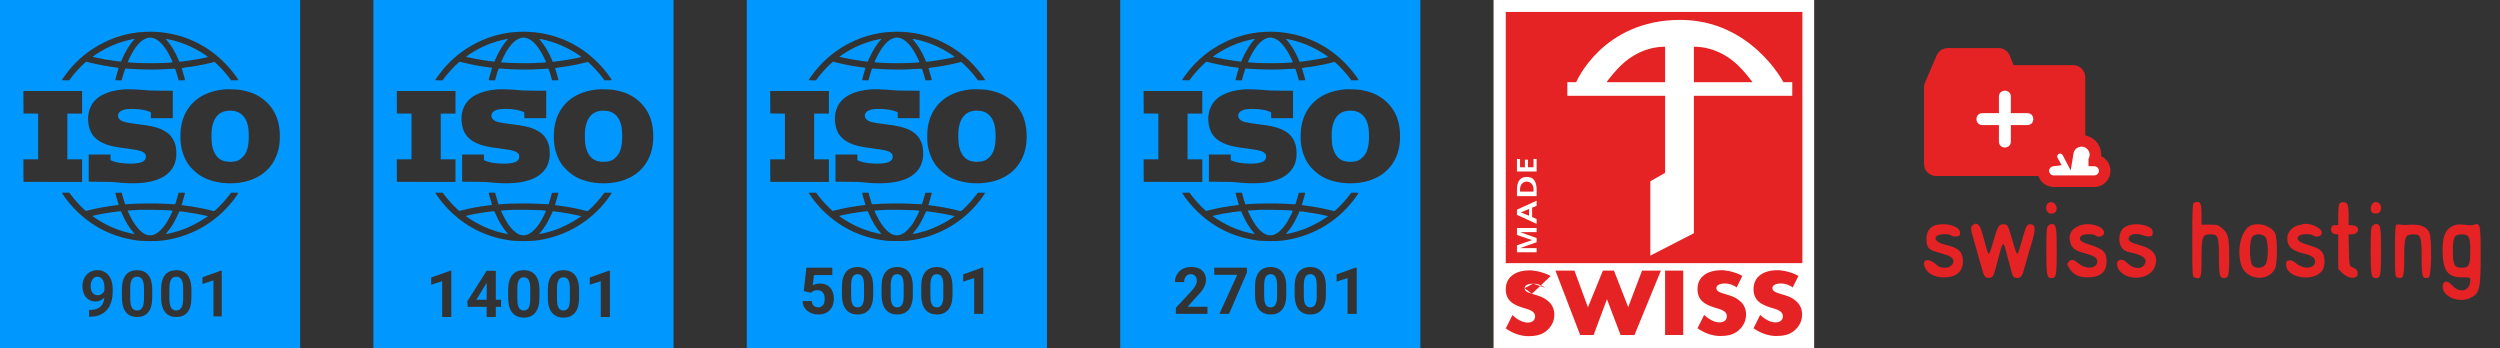
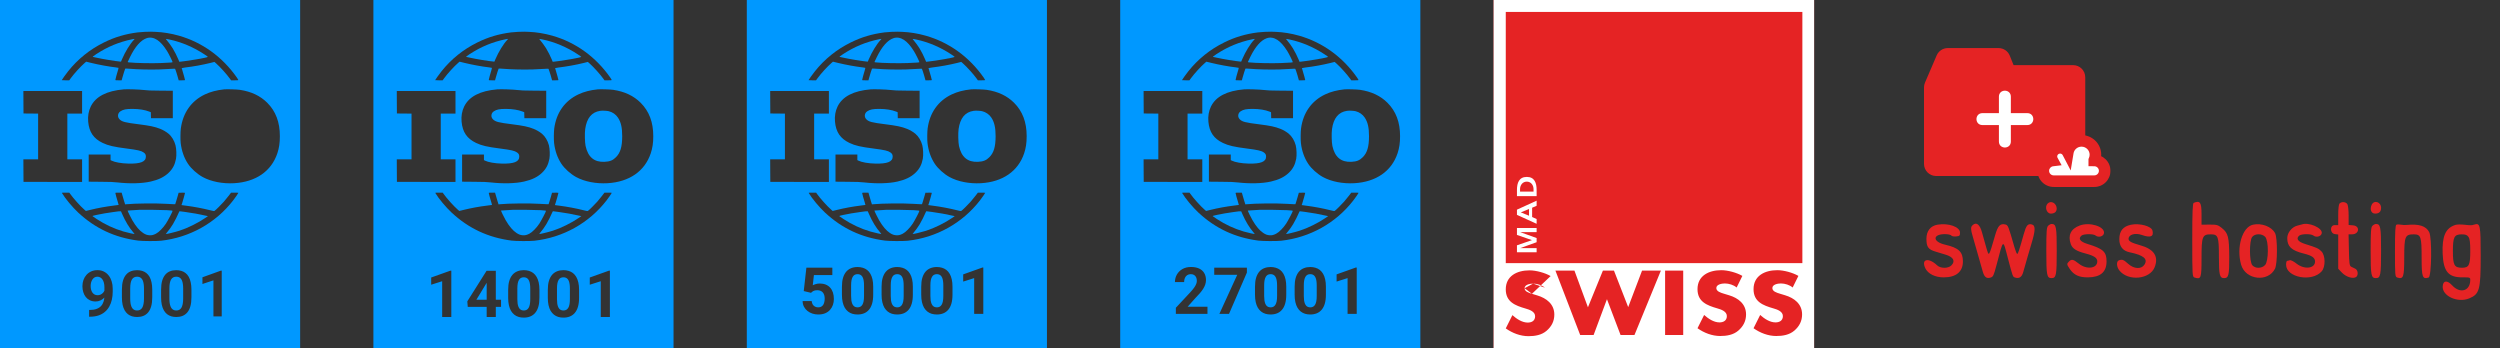
<svg xmlns="http://www.w3.org/2000/svg" width="546" height="76" viewBox="0 0 546 76" fill="none">
  <rect x="0" y="0" width="546" height="76" fill="#333333" stroke="none" />
  <path fill-rule="evenodd" clip-rule="evenodd" d="M0 76V30.167V0H32.776H65.551V30.167V76H32.776H0ZM39.092 7.798C37.427 7.321 35.562 7.016 33.997 6.96C33.541 6.949 33.075 6.927 32.97 6.921C32.548 6.894 30.738 6.988 30.056 7.077C27.353 7.427 25.055 8.109 22.701 9.275C19.615 10.801 17.007 12.899 14.875 15.569C14.376 16.202 13.488 17.434 13.488 17.506C13.488 17.523 13.854 17.54 14.309 17.54H15.125L15.458 17.079C16.196 16.063 17.634 14.487 18.527 13.721L18.822 13.471L19.86 13.726C21.541 14.137 23.739 14.542 25.255 14.714C25.576 14.748 25.854 14.797 25.876 14.814C25.904 14.836 25.849 15.092 25.754 15.38C25.515 16.141 25.199 17.317 25.199 17.44C25.199 17.528 25.26 17.54 25.887 17.54H26.57L26.72 16.979C26.909 16.274 27.308 15.025 27.353 14.981C27.375 14.959 27.78 14.975 28.252 15.014C30.095 15.169 32.853 15.23 34.812 15.164C35.834 15.125 37.016 15.069 37.432 15.036C37.854 15.003 38.221 14.997 38.243 15.025C38.287 15.075 38.559 15.902 38.737 16.513C38.764 16.617 38.801 16.748 38.837 16.875C38.873 17.005 38.908 17.131 38.931 17.218L39.025 17.54H39.714C40.235 17.54 40.407 17.523 40.407 17.467C40.407 17.378 40.074 16.18 39.858 15.464C39.764 15.164 39.686 14.897 39.686 14.875C39.686 14.859 40.03 14.797 40.452 14.742C42.317 14.514 44.187 14.176 45.886 13.76L46.835 13.521L47.223 13.865C48.128 14.67 49.505 16.202 50.209 17.179L50.465 17.54H51.264C51.814 17.54 52.063 17.523 52.063 17.478C52.063 17.445 51.919 17.212 51.747 16.962C48.594 12.444 44.209 9.264 39.092 7.798ZM35.068 19.799C32.742 19.782 32.254 19.76 31.388 19.654C30.422 19.538 27.813 19.454 27.058 19.515C23.301 19.826 20.875 21.086 19.815 23.279C19.343 24.256 19.149 25.377 19.26 26.576C19.46 28.84 20.442 30.278 22.435 31.221C23.684 31.81 24.822 32.071 27.697 32.443C30.089 32.748 30.838 32.92 31.371 33.297C31.738 33.553 31.86 33.786 31.86 34.219C31.854 35.329 30.672 35.795 28.041 35.728C26.515 35.695 25.066 35.434 24.361 35.079L24.145 34.968V34.357V33.747H21.758H19.371V36.711V39.68L21.969 39.703C24.183 39.719 24.716 39.741 25.638 39.841C28.324 40.147 31.005 40.08 32.898 39.653C34.613 39.27 35.856 38.664 36.822 37.743C37.715 36.894 38.204 35.962 38.443 34.663C38.581 33.902 38.526 32.47 38.331 31.727C38.071 30.727 37.505 29.784 36.816 29.212C36.35 28.818 35.601 28.38 35.007 28.146C33.775 27.663 32.792 27.458 30.25 27.136C27.308 26.77 26.648 26.598 26.109 26.054C25.593 25.543 25.682 24.716 26.304 24.311C26.909 23.906 27.541 23.784 28.946 23.784C30.372 23.789 31.654 23.995 32.609 24.372L32.942 24.505L32.959 25.16L32.975 25.81H35.356H37.743V22.818V19.821L35.068 19.799ZM58.369 22.446C56.842 20.925 54.872 19.993 52.396 19.621C51.786 19.526 49.538 19.46 48.983 19.515C47.329 19.688 45.991 20.037 44.753 20.62C41.789 22.024 39.947 24.633 39.492 28.074C39.397 28.801 39.381 30.555 39.464 31.249C39.675 32.986 40.202 34.474 41.057 35.773C41.762 36.838 43.066 38.01 44.293 38.676C46.108 39.664 48.644 40.158 51.136 40.013C55.893 39.73 59.273 37.388 60.578 33.469C60.961 32.315 61.122 31.216 61.122 29.75C61.127 26.692 60.228 24.305 58.369 22.446ZM17.928 24.811V22.341V19.871H11.517H5.106L5.118 22.324L5.134 24.783L6.733 24.799L8.326 24.811V29.806V34.801H6.716H5.106L5.118 37.255L5.134 39.714L11.534 39.73L17.928 39.741V37.271V34.801H16.318H14.709V29.806V24.811H16.318H17.928ZM18.439 45.802C17.567 45.048 16.024 43.333 15.319 42.333L15.136 42.072H14.309C13.66 42.072 13.488 42.089 13.521 42.139C14.22 43.333 15.819 45.253 17.095 46.441C20.809 49.893 25.088 51.891 30.167 52.546C31.144 52.668 34.13 52.685 35.162 52.574C41.418 51.88 47.074 48.727 50.903 43.793C51.331 43.244 52.063 42.189 52.063 42.117C52.063 42.095 51.703 42.072 51.264 42.072H50.47L49.987 42.705C49.727 43.055 49.238 43.649 48.905 44.032C48.328 44.681 47.129 45.875 46.863 46.052C46.752 46.124 46.657 46.113 45.864 45.908C44.332 45.519 42.311 45.136 40.685 44.931C40.302 44.887 39.913 44.831 39.813 44.815L39.636 44.787L39.775 44.387C39.925 43.954 40.407 42.222 40.407 42.128C40.407 42.089 40.174 42.072 39.708 42.084L39.009 42.1L38.825 42.766C38.726 43.133 38.559 43.693 38.454 44.015L38.265 44.598H37.904C37.71 44.598 36.988 44.559 36.3 44.515C34.108 44.37 29.434 44.42 27.641 44.603L27.331 44.637L27.097 43.899L27.073 43.816C26.953 43.414 26.798 42.891 26.72 42.611L26.57 42.072H25.887C25.266 42.072 25.199 42.084 25.199 42.172C25.199 42.294 25.527 43.482 25.754 44.198C25.849 44.504 25.921 44.753 25.91 44.759C25.898 44.764 25.443 44.826 24.894 44.892C23.118 45.109 21.397 45.425 19.66 45.852L18.755 46.074L18.439 45.802ZM33.25 64.94V63.266C33.25 62.655 33.198 62.117 33.093 61.652C32.993 61.183 32.847 60.782 32.656 60.449C32.464 60.112 32.232 59.839 31.958 59.629C31.69 59.415 31.384 59.258 31.042 59.157C30.705 59.057 30.336 59.007 29.935 59.007C29.438 59.007 28.987 59.087 28.581 59.246C28.176 59.401 27.827 59.649 27.536 59.991C27.244 60.333 27.018 60.773 26.859 61.31C26.704 61.848 26.626 62.5 26.626 63.266V64.94C26.626 65.551 26.677 66.091 26.777 66.561C26.882 67.03 27.03 67.433 27.221 67.77C27.417 68.108 27.649 68.386 27.918 68.605C28.192 68.819 28.5 68.978 28.841 69.083C29.183 69.183 29.552 69.233 29.949 69.233C30.445 69.233 30.897 69.154 31.302 68.994C31.708 68.83 32.056 68.577 32.348 68.235C32.64 67.889 32.863 67.445 33.018 66.902C33.173 66.36 33.25 65.706 33.25 64.94ZM31.446 63.013V65.186C31.446 65.66 31.412 66.066 31.343 66.403C31.279 66.736 31.184 67.007 31.056 67.217C30.928 67.422 30.771 67.572 30.584 67.668C30.402 67.764 30.19 67.811 29.949 67.811C29.757 67.811 29.582 67.782 29.422 67.723C29.263 67.659 29.122 67.563 28.998 67.436C28.88 67.303 28.777 67.135 28.691 66.93C28.609 66.725 28.545 66.478 28.5 66.191C28.458 65.904 28.438 65.569 28.438 65.186V63.013C28.438 62.539 28.47 62.138 28.534 61.81C28.602 61.477 28.7 61.21 28.828 61.01C28.955 60.809 29.112 60.663 29.299 60.572C29.486 60.477 29.698 60.429 29.935 60.429C30.126 60.429 30.302 60.458 30.461 60.518C30.621 60.577 30.762 60.67 30.885 60.798C31.008 60.921 31.111 61.083 31.193 61.283C31.275 61.484 31.336 61.727 31.377 62.015C31.423 62.297 31.446 62.63 31.446 63.013ZM19.593 67.695H19.463V69.172H19.62C20.317 69.172 20.937 69.083 21.48 68.905C22.026 68.723 22.496 68.466 22.888 68.133C23.284 67.8 23.61 67.406 23.865 66.95C24.12 66.495 24.31 65.991 24.433 65.439C24.556 64.888 24.617 64.305 24.617 63.69V63.054C24.617 62.47 24.54 61.933 24.385 61.44C24.234 60.948 24.016 60.522 23.729 60.162C23.441 59.797 23.093 59.513 22.683 59.308C22.273 59.102 21.805 59 21.281 59C20.775 59 20.32 59.093 19.914 59.28C19.509 59.463 19.162 59.715 18.875 60.039C18.592 60.358 18.376 60.73 18.226 61.153C18.075 61.573 18 62.022 18 62.5C18 62.96 18.061 63.393 18.185 63.799C18.308 64.2 18.49 64.555 18.731 64.865C18.977 65.171 19.281 65.41 19.641 65.583C20.001 65.756 20.415 65.843 20.885 65.843C21.263 65.843 21.616 65.765 21.944 65.61C22.264 65.455 22.545 65.252 22.787 65.001C22.761 65.3 22.708 65.581 22.628 65.843C22.514 66.226 22.329 66.556 22.074 66.834C21.824 67.107 21.493 67.319 21.083 67.47C20.677 67.62 20.181 67.695 19.593 67.695ZM22.806 62.753V63.485C22.73 63.658 22.625 63.817 22.491 63.963C22.345 64.118 22.172 64.243 21.972 64.339C21.776 64.43 21.557 64.476 21.315 64.476C21.06 64.476 20.837 64.423 20.645 64.318C20.454 64.209 20.295 64.061 20.167 63.874C20.044 63.687 19.951 63.473 19.887 63.231C19.828 62.99 19.798 62.737 19.798 62.473C19.798 62.199 19.83 61.94 19.894 61.693C19.962 61.447 20.058 61.231 20.181 61.044C20.308 60.852 20.463 60.702 20.645 60.593C20.828 60.483 21.037 60.429 21.274 60.429C21.489 60.429 21.689 60.479 21.876 60.579C22.063 60.675 22.225 60.821 22.361 61.017C22.503 61.213 22.612 61.456 22.689 61.748C22.767 62.035 22.806 62.37 22.806 62.753ZM41.809 63.266V64.94C41.809 65.706 41.731 66.36 41.576 66.902C41.421 67.445 41.198 67.889 40.906 68.235C40.614 68.577 40.266 68.83 39.86 68.994C39.455 69.154 39.004 69.233 38.507 69.233C38.11 69.233 37.741 69.183 37.399 69.083C37.057 68.978 36.75 68.819 36.476 68.605C36.208 68.386 35.975 68.108 35.779 67.77C35.588 67.433 35.44 67.03 35.335 66.561C35.235 66.091 35.184 65.551 35.184 64.94V63.266C35.184 62.5 35.262 61.848 35.417 61.31C35.576 60.773 35.802 60.333 36.094 59.991C36.385 59.649 36.734 59.401 37.139 59.246C37.545 59.087 37.996 59.007 38.493 59.007C38.894 59.007 39.263 59.057 39.6 59.157C39.942 59.258 40.248 59.415 40.517 59.629C40.79 59.839 41.022 60.112 41.214 60.449C41.405 60.782 41.551 61.183 41.651 61.652C41.756 62.117 41.809 62.655 41.809 63.266ZM40.004 65.186V63.013C40.004 62.63 39.981 62.297 39.935 62.015C39.894 61.727 39.833 61.484 39.751 61.283C39.669 61.083 39.566 60.921 39.443 60.798C39.32 60.67 39.179 60.577 39.019 60.518C38.86 60.458 38.684 60.429 38.493 60.429C38.256 60.429 38.044 60.477 37.857 60.572C37.67 60.663 37.513 60.809 37.386 61.01C37.258 61.21 37.16 61.477 37.092 61.81C37.028 62.138 36.996 62.539 36.996 63.013V65.186C36.996 65.569 37.017 65.904 37.057 66.191C37.103 66.478 37.167 66.725 37.249 66.93C37.336 67.135 37.438 67.303 37.556 67.436C37.68 67.563 37.821 67.659 37.98 67.723C38.14 67.782 38.315 67.811 38.507 67.811C38.748 67.811 38.96 67.764 39.142 67.668C39.329 67.572 39.486 67.422 39.614 67.217C39.742 67.007 39.837 66.736 39.901 66.403C39.97 66.066 40.004 65.66 40.004 65.186ZM48.425 69.097V59.116H48.22L44.214 60.559V62.022L46.614 61.228V69.097H48.425Z" fill="#0098FF" />
  <path d="M32.02 8.342C30.738 8.781 29.517 10.168 28.396 12.461C28.14 12.977 27.919 13.449 27.902 13.499C27.874 13.576 27.919 13.599 28.157 13.626C29.534 13.776 33.142 13.854 35.106 13.771C37.465 13.671 37.687 13.654 37.687 13.549C37.687 13.41 36.855 11.739 36.499 11.173C35.778 10.007 35.062 9.197 34.329 8.714C33.558 8.215 32.775 8.087 32.02 8.342Z" fill="#0098FF" />
  <path d="M28.919 8.56C25.944 9.187 23.512 10.192 20.97 11.857C20.349 12.262 20.149 12.434 20.304 12.434C20.326 12.434 20.682 12.512 21.092 12.601C22.436 12.906 25.239 13.367 26.215 13.444L26.426 13.461L26.66 12.906C27.337 11.324 28.391 9.598 29.246 8.699C29.435 8.499 29.435 8.493 29.307 8.499C29.229 8.504 29.057 8.527 28.919 8.56Z" fill="#0098FF" />
  <path d="M36.383 8.724C36.766 9.168 37.398 10.04 37.72 10.556C38.114 11.194 38.708 12.36 38.964 13.009L39.158 13.492L39.519 13.459C41.267 13.287 45.402 12.56 45.402 12.421C45.402 12.393 45.047 12.138 44.614 11.855C42.249 10.295 39.63 9.185 37.026 8.636C36.133 8.447 36.138 8.447 36.383 8.724Z" fill="#0098FF" />
-   <path d="M49.516 24.207C47.667 24.49 46.59 25.805 46.257 28.181C46.13 29.108 46.174 31.1 46.341 31.878C46.868 34.309 48.228 35.446 50.476 35.341C51.647 35.285 52.285 35.03 52.979 34.331C53.945 33.37 54.333 32.044 54.339 29.752C54.339 27.87 54.067 26.677 53.412 25.689C52.957 24.995 52.219 24.484 51.397 24.284C50.937 24.179 49.976 24.135 49.516 24.207Z" fill="#0098FF" />
  <path d="M30.415 45.824C28.917 45.907 27.89 45.968 27.873 45.985C27.829 46.029 28.528 47.467 28.894 48.099C29.683 49.454 30.46 50.364 31.259 50.886C31.781 51.224 32.097 51.335 32.613 51.38C33.118 51.419 33.485 51.335 34.051 51.047C34.689 50.719 35.611 49.792 36.238 48.843C36.654 48.216 37.686 46.245 37.686 46.079C37.686 45.99 37.57 45.974 36.493 45.901C35.583 45.84 31.148 45.785 30.415 45.824Z" fill="#0098FF" />
  <path d="M25.837 46.163C25.748 46.174 25.215 46.246 24.655 46.324C23.323 46.507 22.279 46.684 21.108 46.934C20.364 47.095 20.165 47.156 20.209 47.212C20.309 47.334 21.769 48.272 22.501 48.677C24.4 49.737 26.464 50.52 28.529 50.953C28.956 51.047 29.334 51.119 29.367 51.119C29.401 51.119 29.295 50.964 29.129 50.77C28.229 49.743 27.38 48.344 26.692 46.762L26.425 46.151L26.215 46.146C26.098 46.14 25.931 46.146 25.837 46.163Z" fill="#0098FF" />
  <path d="M39.026 46.473C38.82 46.995 38.132 48.36 37.771 48.954C37.383 49.598 36.911 50.253 36.5 50.725C36.328 50.925 36.2 51.091 36.212 51.108C36.273 51.169 38.16 50.714 39.17 50.392C40.985 49.815 43.272 48.682 44.926 47.544L45.414 47.206L45.12 47.139C43.633 46.795 41.851 46.473 40.435 46.29C39.947 46.229 39.459 46.168 39.353 46.151C39.159 46.129 39.159 46.129 39.026 46.473Z" fill="#0098FF" />
  <path fill-rule="evenodd" clip-rule="evenodd" d="M81.551 76V30.167V0H114.326H147.102V30.167V76H114.326H81.551ZM120.643 7.798C118.978 7.321 117.113 7.016 115.547 6.96C115.092 6.949 114.626 6.927 114.521 6.921C114.099 6.894 112.289 6.988 111.607 7.077C108.903 7.427 106.606 8.109 104.252 9.275C101.166 10.801 98.557 12.899 96.426 15.569C95.927 16.202 95.038 17.434 95.038 17.506C95.038 17.523 95.405 17.54 95.86 17.54H96.676L97.009 17.079C97.747 16.063 99.185 14.487 100.078 13.721L100.372 13.471L101.41 13.726C103.092 14.137 105.29 14.542 106.805 14.714C107.127 14.748 107.405 14.797 107.427 14.814C107.455 14.836 107.399 15.092 107.305 15.38C107.066 16.141 106.75 17.317 106.75 17.44C106.75 17.528 106.811 17.54 107.438 17.54H108.121L108.271 16.979C108.459 16.274 108.859 15.025 108.903 14.981C108.926 14.959 109.331 14.975 109.803 15.014C111.645 15.169 114.404 15.23 116.363 15.164C117.385 15.125 118.567 15.069 118.983 15.036C119.405 15.003 119.771 14.997 119.793 15.025C119.838 15.075 120.11 15.902 120.287 16.513C120.315 16.617 120.352 16.748 120.388 16.875C120.424 17.005 120.459 17.131 120.482 17.218L120.576 17.54H121.264C121.786 17.54 121.958 17.523 121.958 17.467C121.958 17.378 121.625 16.18 121.409 15.464C121.314 15.164 121.237 14.897 121.237 14.875C121.237 14.859 121.581 14.797 122.003 14.742C123.868 14.514 125.738 14.176 127.436 13.76L128.386 13.521L128.774 13.865C129.679 14.67 131.055 16.202 131.76 17.179L132.016 17.54H132.815C133.364 17.54 133.614 17.523 133.614 17.478C133.614 17.445 133.47 17.212 133.298 16.962C130.145 12.444 125.76 9.264 120.643 7.798ZM116.619 19.799C114.293 19.782 113.805 19.76 112.939 19.654C111.973 19.538 109.364 19.454 108.609 19.515C104.852 19.826 102.426 21.086 101.366 23.279C100.894 24.256 100.7 25.377 100.811 26.576C101.011 28.84 101.993 30.278 103.986 31.221C105.235 31.81 106.372 32.071 109.248 32.443C111.64 32.748 112.389 32.92 112.922 33.297C113.288 33.553 113.41 33.786 113.41 34.219C113.405 35.329 112.223 35.795 109.592 35.728C108.065 35.695 106.617 35.434 105.912 35.079L105.695 34.968V34.357V33.747H103.309H100.922V36.711V39.68L103.52 39.703C105.734 39.719 106.267 39.741 107.188 39.841C109.875 40.147 112.556 40.08 114.448 39.653C116.163 39.27 117.407 38.664 118.373 37.743C119.266 36.894 119.755 35.962 119.993 34.663C120.132 33.902 120.077 32.47 119.882 31.727C119.621 30.727 119.055 29.784 118.367 29.212C117.901 28.818 117.151 28.38 116.558 28.146C115.325 27.663 114.343 27.458 111.801 27.136C108.859 26.77 108.199 26.598 107.66 26.054C107.144 25.543 107.233 24.716 107.854 24.311C108.459 23.906 109.092 23.784 110.496 23.784C111.923 23.789 113.205 23.995 114.16 24.372L114.493 24.505L114.509 25.16L114.526 25.81H116.907H119.294V22.818V19.821L116.619 19.799ZM139.919 22.446C138.393 20.925 136.423 19.993 133.947 19.621C133.337 19.526 131.089 19.46 130.534 19.515C128.88 19.688 127.542 20.037 126.304 20.62C123.34 22.024 121.497 24.633 121.042 28.074C120.948 28.801 120.931 30.555 121.015 31.249C121.226 32.986 121.753 34.474 122.608 35.773C123.312 36.838 124.617 38.01 125.843 38.676C127.658 39.664 130.195 40.158 132.687 40.013C137.444 39.73 140.824 37.388 142.129 33.469C142.512 32.315 142.673 31.216 142.673 29.75C142.678 26.692 141.779 24.305 139.919 22.446ZM99.479 24.811V22.341V19.871H93.068H86.657L86.668 22.324L86.685 24.783L88.284 24.799L89.876 24.811V29.806V34.801H88.267H86.657L86.668 37.255L86.685 39.714L93.085 39.73L99.479 39.741V37.271V34.801H97.869H96.26V29.806V24.811H97.869H99.479ZM99.989 45.802C99.118 45.048 97.575 43.333 96.87 42.333L96.687 42.072H95.86C95.21 42.072 95.038 42.089 95.072 42.139C95.771 43.333 97.37 45.253 98.646 46.441C102.359 49.893 106.639 51.891 111.718 52.546C112.694 52.668 115.681 52.685 116.713 52.574C122.968 51.88 128.624 48.727 132.454 43.793C132.881 43.244 133.614 42.189 133.614 42.117C133.614 42.095 133.253 42.072 132.815 42.072H132.021L131.538 42.705C131.277 43.055 130.789 43.649 130.456 44.032C129.879 44.681 128.68 45.875 128.413 46.052C128.302 46.124 128.208 46.113 127.414 45.908C125.882 45.519 123.862 45.136 122.236 44.931C121.853 44.887 121.464 44.831 121.364 44.815L121.187 44.787L121.325 44.387C121.475 43.954 121.958 42.222 121.958 42.128C121.958 42.089 121.725 42.072 121.259 42.084L120.559 42.1L120.376 42.766C120.276 43.133 120.11 43.693 120.004 44.015L119.816 44.598H119.455C119.261 44.598 118.539 44.559 117.851 44.515C115.658 44.37 110.985 44.42 109.192 44.603L108.881 44.637L108.648 43.899L108.624 43.816C108.504 43.414 108.349 42.891 108.271 42.611L108.121 42.072H107.438C106.816 42.072 106.75 42.084 106.75 42.172C106.75 42.294 107.077 43.482 107.305 44.198C107.399 44.504 107.471 44.753 107.46 44.759C107.449 44.764 106.994 44.826 106.445 44.892C104.668 45.109 102.948 45.425 101.211 45.852L100.306 46.074L99.989 45.802ZM117.811 65.044V63.298C117.811 62.692 117.758 62.156 117.652 61.69C117.545 61.218 117.393 60.814 117.194 60.477C116.995 60.135 116.755 59.855 116.473 59.638C116.191 59.42 115.875 59.261 115.524 59.159C115.177 59.053 114.8 59 114.394 59C113.885 59 113.423 59.083 113.007 59.249C112.591 59.411 112.231 59.665 111.926 60.012C111.626 60.359 111.392 60.805 111.226 61.35C111.064 61.891 110.983 62.54 110.983 63.298V65.044C110.983 65.654 111.036 66.195 111.143 66.666C111.249 67.138 111.401 67.544 111.6 67.886C111.803 68.224 112.044 68.503 112.321 68.725C112.603 68.947 112.919 69.111 113.271 69.217C113.622 69.319 114.001 69.37 114.408 69.37C114.916 69.37 115.378 69.287 115.794 69.12C116.21 68.954 116.568 68.698 116.868 68.351C117.173 68 117.407 67.551 117.568 67.006C117.73 66.456 117.811 65.802 117.811 65.044ZM115.808 63.027V65.308C115.808 65.765 115.778 66.153 115.718 66.472C115.658 66.791 115.565 67.05 115.44 67.249C115.32 67.443 115.172 67.586 114.997 67.678C114.826 67.766 114.629 67.81 114.408 67.81C114.227 67.81 114.061 67.782 113.908 67.727C113.761 67.672 113.629 67.584 113.513 67.464C113.402 67.339 113.305 67.179 113.222 66.985C113.144 66.787 113.084 66.549 113.042 66.271C113.005 65.994 112.987 65.673 112.987 65.308V63.027C112.987 62.574 113.017 62.191 113.077 61.877C113.141 61.558 113.234 61.304 113.354 61.114C113.474 60.92 113.62 60.779 113.791 60.691C113.966 60.603 114.167 60.56 114.394 60.56C114.574 60.56 114.738 60.587 114.886 60.643C115.034 60.698 115.165 60.786 115.281 60.906C115.396 61.026 115.493 61.184 115.572 61.378C115.651 61.567 115.708 61.798 115.745 62.071C115.787 62.343 115.808 62.662 115.808 63.027ZM98.567 59.118V69.231H96.57V61.419L94.172 62.182V60.608L98.352 59.118H98.567ZM109.43 65.46V67.027H108.286V69.231H106.289V67.027H102.158L102.061 65.814L106.269 59.139H106.289H107.856H108.286V65.46H109.43ZM106.289 65.46V61.76L106.137 62.015L104.044 65.46H106.289ZM126.47 63.298V65.044C126.47 65.802 126.389 66.456 126.227 67.006C126.065 67.551 125.832 68 125.527 68.351C125.227 68.698 124.868 68.954 124.453 69.12C124.037 69.287 123.575 69.37 123.066 69.37C122.66 69.37 122.281 69.319 121.929 69.217C121.578 69.111 121.262 68.947 120.98 68.725C120.702 68.503 120.462 68.224 120.259 67.886C120.06 67.544 119.908 67.138 119.801 66.666C119.695 66.195 119.642 65.654 119.642 65.044V63.298C119.642 62.54 119.723 61.891 119.885 61.35C120.051 60.805 120.284 60.359 120.585 60.012C120.89 59.665 121.25 59.411 121.666 59.249C122.082 59.083 122.544 59 123.052 59C123.459 59 123.836 59.053 124.182 59.159C124.533 59.261 124.85 59.42 125.132 59.638C125.414 59.855 125.654 60.135 125.853 60.477C126.051 60.814 126.204 61.218 126.31 61.69C126.417 62.156 126.47 62.692 126.47 63.298ZM124.466 65.308V63.027C124.466 62.662 124.446 62.343 124.404 62.071C124.367 61.798 124.309 61.567 124.231 61.378C124.152 61.184 124.055 61.026 123.94 60.906C123.824 60.786 123.692 60.698 123.544 60.643C123.397 60.587 123.233 60.56 123.052 60.56C122.826 60.56 122.625 60.603 122.449 60.691C122.278 60.779 122.133 60.92 122.013 61.114C121.892 61.304 121.8 61.558 121.735 61.877C121.675 62.191 121.645 62.574 121.645 63.027V65.308C121.645 65.673 121.664 65.994 121.701 66.271C121.742 66.549 121.802 66.787 121.881 66.985C121.964 67.179 122.061 67.339 122.172 67.464C122.288 67.584 122.419 67.672 122.567 67.727C122.72 67.782 122.886 67.81 123.066 67.81C123.288 67.81 123.484 67.766 123.655 67.678C123.831 67.586 123.979 67.443 124.099 67.249C124.224 67.05 124.316 66.791 124.376 66.472C124.436 66.153 124.466 65.765 124.466 65.308ZM133.201 69.231V59.118H132.986L128.807 60.608V62.182L131.205 61.419V69.231H133.201Z" fill="#0098FF" />
-   <path d="M113.571 8.342C112.289 8.781 111.068 10.168 109.947 12.461C109.691 12.977 109.469 13.449 109.453 13.499C109.425 13.576 109.469 13.599 109.708 13.626C111.084 13.776 114.692 13.854 116.657 13.771C119.016 13.671 119.238 13.654 119.238 13.549C119.238 13.41 118.406 11.739 118.05 11.173C117.329 10.007 116.613 9.197 115.88 8.714C115.109 8.215 114.326 8.087 113.571 8.342Z" fill="#0098FF" />
  <path d="M110.469 8.56C107.494 9.187 105.063 10.192 102.521 11.857C101.899 12.262 101.7 12.434 101.855 12.434C101.877 12.434 102.232 12.512 102.643 12.601C103.986 12.906 106.789 13.367 107.766 13.444L107.977 13.461L108.21 12.906C108.887 11.324 109.942 9.598 110.797 8.699C110.986 8.499 110.986 8.493 110.858 8.499C110.78 8.504 110.608 8.527 110.469 8.56Z" fill="#0098FF" />
  <path d="M117.933 8.724C118.316 9.168 118.949 10.04 119.271 10.556C119.665 11.194 120.259 12.36 120.514 13.009L120.709 13.492L121.069 13.459C122.818 13.287 126.953 12.56 126.953 12.421C126.953 12.393 126.598 12.138 126.165 11.855C123.8 10.295 121.18 9.185 118.577 8.636C117.684 8.447 117.689 8.447 117.933 8.724Z" fill="#0098FF" />
  <path d="M131.066 24.207C129.218 24.49 128.141 25.805 127.808 28.181C127.681 29.108 127.725 31.1 127.891 31.878C128.419 34.309 129.779 35.446 132.027 35.341C133.198 35.285 133.836 35.03 134.53 34.331C135.496 33.37 135.884 32.044 135.89 29.752C135.89 27.87 135.618 26.677 134.963 25.689C134.508 24.995 133.769 24.484 132.948 24.284C132.487 24.179 131.527 24.135 131.066 24.207Z" fill="#0098FF" />
  <path d="M111.966 45.824C110.467 45.907 109.441 45.968 109.424 45.985C109.379 46.029 110.079 47.467 110.445 48.099C111.233 49.454 112.01 50.364 112.81 50.886C113.331 51.224 113.648 51.335 114.164 51.38C114.669 51.419 115.035 51.335 115.602 51.047C116.24 50.719 117.161 49.792 117.788 48.843C118.205 48.216 119.237 46.245 119.237 46.079C119.237 45.99 119.121 45.974 118.044 45.901C117.133 45.84 112.699 45.785 111.966 45.824Z" fill="#0098FF" />
-   <path d="M107.388 46.163C107.299 46.174 106.766 46.246 106.206 46.324C104.874 46.507 103.83 46.684 102.659 46.934C101.915 47.095 101.715 47.156 101.76 47.212C101.86 47.334 103.319 48.272 104.052 48.677C105.95 49.737 108.015 50.52 110.08 50.953C110.507 51.047 110.885 51.119 110.918 51.119C110.951 51.119 110.846 50.964 110.679 50.77C109.78 49.743 108.931 48.344 108.243 46.762L107.976 46.151L107.765 46.146C107.649 46.14 107.482 46.146 107.388 46.163Z" fill="#0098FF" />
  <path d="M120.576 46.473C120.371 46.995 119.683 48.36 119.322 48.954C118.934 49.598 118.462 50.253 118.051 50.725C117.879 50.925 117.751 51.091 117.762 51.108C117.823 51.169 119.711 50.714 120.721 50.392C122.536 49.815 124.823 48.682 126.477 47.544L126.965 47.206L126.671 47.139C125.183 46.795 123.402 46.473 121.986 46.29C121.498 46.229 121.009 46.168 120.904 46.151C120.71 46.129 120.71 46.129 120.576 46.473Z" fill="#0098FF" />
  <path fill-rule="evenodd" clip-rule="evenodd" d="M163.102 76V30.167V0H195.877H228.653V30.167V76H195.877H163.102ZM202.193 7.798C200.528 7.321 198.663 7.016 197.098 6.96C196.643 6.949 196.177 6.927 196.071 6.921C195.649 6.894 193.84 6.988 193.157 7.077C190.454 7.427 188.156 8.109 185.803 9.275C182.717 10.801 180.108 12.899 177.977 15.569C177.477 16.202 176.589 17.434 176.589 17.506C176.589 17.523 176.956 17.54 177.411 17.54H178.227L178.56 17.079C179.298 16.063 180.735 14.487 181.629 13.721L181.923 13.471L182.961 13.726C184.643 14.137 186.841 14.542 188.356 14.714C188.678 14.748 188.956 14.797 188.978 14.814C189.006 14.836 188.95 15.092 188.856 15.38C188.617 16.141 188.301 17.317 188.301 17.44C188.301 17.528 188.362 17.54 188.989 17.54H189.672L189.822 16.979C190.01 16.274 190.41 15.025 190.454 14.981C190.476 14.959 190.882 14.975 191.353 15.014C193.196 15.169 195.955 15.23 197.914 15.164C198.935 15.125 200.118 15.069 200.534 15.036C200.956 15.003 201.322 14.997 201.344 15.025C201.389 15.075 201.661 15.902 201.838 16.513C201.866 16.617 201.903 16.748 201.938 16.875C201.975 17.005 202.01 17.131 202.033 17.218L202.127 17.54H202.815C203.337 17.54 203.509 17.523 203.509 17.467C203.509 17.378 203.176 16.18 202.959 15.464C202.865 15.164 202.787 14.897 202.787 14.875C202.787 14.859 203.132 14.797 203.553 14.742C205.418 14.514 207.289 14.176 208.987 13.76L209.936 13.521L210.325 13.865C211.23 14.67 212.606 16.202 213.311 17.179L213.566 17.54H214.366C214.915 17.54 215.165 17.523 215.165 17.478C215.165 17.445 215.021 17.212 214.849 16.962C211.696 12.444 207.311 9.264 202.193 7.798ZM198.169 19.799C195.844 19.782 195.355 19.76 194.489 19.654C193.524 19.538 190.915 19.454 190.16 19.515C186.402 19.826 183.977 21.086 182.917 23.279C182.445 24.256 182.251 25.377 182.362 26.576C182.561 28.84 183.544 30.278 185.537 31.221C186.785 31.81 187.923 32.071 190.798 32.443C193.191 32.748 193.94 32.92 194.473 33.297C194.839 33.553 194.961 33.786 194.961 34.219C194.956 35.329 193.773 35.795 191.143 35.728C189.616 35.695 188.167 35.434 187.463 35.079L187.246 34.968V34.357V33.747H184.859H182.473V36.711V39.68L185.07 39.703C187.285 39.719 187.818 39.741 188.739 39.841C191.426 40.147 194.106 40.08 195.999 39.653C197.714 39.27 198.958 38.664 199.923 37.743C200.817 36.894 201.305 35.962 201.544 34.663C201.683 33.902 201.627 32.47 201.433 31.727C201.172 30.727 200.606 29.784 199.918 29.212C199.452 28.818 198.702 28.38 198.108 28.146C196.876 27.663 195.894 27.458 193.352 27.136C190.41 26.77 189.749 26.598 189.211 26.054C188.695 25.543 188.784 24.716 189.405 24.311C190.01 23.906 190.643 23.784 192.047 23.784C193.474 23.789 194.756 23.995 195.711 24.372L196.044 24.505L196.06 25.16L196.077 25.81H198.458H200.845V22.818V19.821L198.169 19.799ZM221.47 22.446C219.944 20.925 217.973 19.993 215.498 19.621C214.887 19.526 212.639 19.46 212.084 19.515C210.43 19.688 209.093 20.037 207.855 20.62C204.891 22.024 203.048 24.633 202.593 28.074C202.499 28.801 202.482 30.555 202.565 31.249C202.776 32.986 203.304 34.474 204.158 35.773C204.863 36.838 206.168 38.01 207.394 38.676C209.209 39.664 211.746 40.158 214.238 40.013C218.995 39.73 222.375 37.388 223.679 33.469C224.062 32.315 224.223 31.216 224.223 29.75C224.229 26.692 223.33 24.305 221.47 22.446ZM181.03 24.811V22.341V19.871H174.619H168.208L168.219 22.324L168.236 24.783L169.834 24.799L171.427 24.811V29.806V34.801H169.818H168.208L168.219 37.255L168.236 39.714L174.635 39.73L181.03 39.741V37.271V34.801H179.42H177.81V29.806V24.811H179.42H181.03ZM181.54 45.802C180.669 45.048 179.126 43.333 178.421 42.333L178.238 42.072H177.411C176.761 42.072 176.589 42.089 176.622 42.139C177.322 43.333 178.92 45.253 180.197 46.441C183.91 49.893 188.19 51.891 193.268 52.546C194.245 52.668 197.231 52.685 198.264 52.574C204.519 51.88 210.175 48.727 214.005 43.793C214.432 43.244 215.165 42.189 215.165 42.117C215.165 42.095 214.804 42.072 214.366 42.072H213.572L213.089 42.705C212.828 43.055 212.34 43.649 212.007 44.032C211.429 44.681 210.231 45.875 209.964 46.052C209.853 46.124 209.759 46.113 208.965 45.908C207.433 45.519 205.413 45.136 203.786 44.931C203.403 44.887 203.015 44.831 202.915 44.815L202.737 44.787L202.876 44.387C203.026 43.954 203.509 42.222 203.509 42.128C203.509 42.089 203.276 42.072 202.81 42.084L202.11 42.1L201.927 42.766C201.827 43.133 201.661 43.693 201.555 44.015L201.366 44.598H201.006C200.811 44.598 200.09 44.559 199.402 44.515C197.209 44.37 192.536 44.42 190.743 44.603L190.432 44.637L190.199 43.899L190.174 43.816C190.055 43.414 189.899 42.891 189.822 42.611L189.672 42.072H188.989C188.367 42.072 188.301 42.084 188.301 42.172C188.301 42.294 188.628 43.482 188.856 44.198C188.95 44.504 189.022 44.753 189.011 44.759C189 44.764 188.545 44.826 187.995 44.892C186.219 45.109 184.499 45.425 182.761 45.852L181.857 46.074L181.54 45.802ZM177.133 63.952L175.539 63.571L176.114 58.455H181.784V60.07H177.757L177.507 62.309C177.641 62.23 177.845 62.147 178.117 62.059C178.39 61.967 178.695 61.921 179.032 61.921C179.522 61.921 179.956 61.997 180.335 62.15C180.714 62.302 181.035 62.524 181.299 62.815C181.567 63.106 181.77 63.462 181.909 63.883C182.047 64.303 182.117 64.779 182.117 65.311C182.117 65.759 182.047 66.186 181.909 66.593C181.77 66.995 181.56 67.355 181.278 67.674C180.996 67.988 180.643 68.236 180.218 68.416C179.792 68.596 179.289 68.686 178.706 68.686C178.272 68.686 177.851 68.621 177.445 68.492C177.043 68.363 176.68 68.171 176.357 67.917C176.038 67.663 175.781 67.355 175.587 66.995C175.398 66.63 175.298 66.214 175.289 65.747H177.272C177.299 66.034 177.373 66.281 177.493 66.489C177.618 66.692 177.782 66.849 177.985 66.96C178.189 67.071 178.427 67.127 178.699 67.127C178.954 67.127 179.171 67.078 179.351 66.981C179.531 66.884 179.677 66.75 179.788 66.579C179.899 66.403 179.98 66.2 180.03 65.969C180.086 65.733 180.114 65.479 180.114 65.207C180.114 64.934 180.081 64.687 180.016 64.465C179.952 64.243 179.852 64.051 179.718 63.889C179.584 63.728 179.413 63.603 179.205 63.515C179.002 63.427 178.764 63.383 178.492 63.383C178.122 63.383 177.835 63.441 177.632 63.557C177.433 63.672 177.267 63.804 177.133 63.952ZM190.706 62.614V64.361C190.706 65.119 190.625 65.773 190.464 66.323C190.302 66.868 190.068 67.316 189.763 67.667C189.463 68.014 189.105 68.27 188.689 68.437C188.273 68.603 187.811 68.686 187.303 68.686C186.896 68.686 186.517 68.635 186.166 68.534C185.815 68.427 185.498 68.263 185.216 68.042C184.939 67.82 184.699 67.54 184.495 67.203C184.297 66.861 184.144 66.454 184.038 65.983C183.932 65.511 183.878 64.971 183.878 64.361V62.614C183.878 61.856 183.959 61.207 184.121 60.666C184.287 60.121 184.521 59.675 184.821 59.328C185.126 58.982 185.487 58.728 185.902 58.566C186.318 58.4 186.781 58.316 187.289 58.316C187.695 58.316 188.072 58.37 188.419 58.476C188.77 58.578 189.086 58.737 189.368 58.954C189.65 59.171 189.891 59.451 190.089 59.793C190.288 60.13 190.44 60.535 190.547 61.006C190.653 61.473 190.706 62.009 190.706 62.614ZM188.703 64.624V62.344C188.703 61.979 188.682 61.66 188.641 61.387C188.604 61.114 188.546 60.883 188.467 60.694C188.389 60.5 188.292 60.343 188.176 60.223C188.061 60.102 187.929 60.015 187.781 59.959C187.633 59.904 187.469 59.876 187.289 59.876C187.062 59.876 186.861 59.92 186.686 60.008C186.515 60.096 186.369 60.236 186.249 60.431C186.129 60.62 186.037 60.874 185.972 61.193C185.912 61.507 185.882 61.891 185.882 62.344V64.624C185.882 64.989 185.9 65.311 185.937 65.588C185.979 65.865 186.039 66.103 186.117 66.302C186.201 66.496 186.298 66.655 186.409 66.78C186.524 66.9 186.656 66.988 186.804 67.043C186.956 67.099 187.122 67.127 187.303 67.127C187.525 67.127 187.721 67.083 187.892 66.995C188.067 66.903 188.215 66.759 188.336 66.565C188.46 66.366 188.553 66.108 188.613 65.789C188.673 65.47 188.703 65.082 188.703 64.624ZM199.365 64.361V62.614C199.365 62.009 199.312 61.473 199.205 61.006C199.099 60.535 198.947 60.13 198.748 59.793C198.549 59.451 198.309 59.171 198.027 58.954C197.745 58.737 197.429 58.578 197.077 58.476C196.731 58.37 196.354 58.316 195.948 58.316C195.439 58.316 194.977 58.4 194.561 58.566C194.145 58.728 193.785 58.982 193.48 59.328C193.179 59.675 192.946 60.121 192.78 60.666C192.618 61.207 192.537 61.856 192.537 62.614V64.361C192.537 64.971 192.59 65.511 192.697 65.983C192.803 66.454 192.955 66.861 193.154 67.203C193.357 67.54 193.598 67.82 193.875 68.042C194.157 68.263 194.473 68.427 194.825 68.534C195.176 68.635 195.555 68.686 195.961 68.686C196.47 68.686 196.932 68.603 197.348 68.437C197.764 68.27 198.122 68.014 198.422 67.667C198.727 67.316 198.961 66.868 199.122 66.323C199.284 65.773 199.365 65.119 199.365 64.361ZM197.362 62.344V64.624C197.362 65.082 197.332 65.47 197.271 65.789C197.211 66.108 197.119 66.366 196.994 66.565C196.874 66.759 196.726 66.903 196.551 66.995C196.38 67.083 196.183 67.127 195.961 67.127C195.781 67.127 195.615 67.099 195.462 67.043C195.314 66.988 195.183 66.9 195.067 66.78C194.956 66.655 194.859 66.496 194.776 66.302C194.698 66.103 194.637 65.865 194.596 65.588C194.559 65.311 194.54 64.989 194.54 64.624V62.344C194.54 61.891 194.57 61.507 194.631 61.193C194.695 60.874 194.788 60.62 194.908 60.431C195.028 60.236 195.173 60.096 195.344 60.008C195.52 59.92 195.721 59.876 195.948 59.876C196.128 59.876 196.292 59.904 196.44 59.959C196.588 60.015 196.719 60.102 196.835 60.223C196.95 60.343 197.047 60.5 197.126 60.694C197.204 60.883 197.262 61.114 197.299 61.387C197.341 61.66 197.362 61.979 197.362 62.344ZM208.024 62.614V64.361C208.024 65.119 207.943 65.773 207.781 66.323C207.619 66.868 207.386 67.316 207.081 67.667C206.78 68.014 206.422 68.27 206.006 68.437C205.591 68.603 205.128 68.686 204.62 68.686C204.213 68.686 203.834 68.635 203.483 68.534C203.132 68.427 202.816 68.263 202.534 68.042C202.256 67.82 202.016 67.54 201.813 67.203C201.614 66.861 201.462 66.454 201.355 65.983C201.249 65.511 201.196 64.971 201.196 64.361V62.614C201.196 61.856 201.277 61.207 201.438 60.666C201.605 60.121 201.838 59.675 202.139 59.328C202.444 58.982 202.804 58.728 203.22 58.566C203.636 58.4 204.098 58.316 204.606 58.316C205.013 58.316 205.389 58.37 205.736 58.476C206.087 58.578 206.404 58.737 206.686 58.954C206.968 59.171 207.208 59.451 207.407 59.793C207.605 60.13 207.758 60.535 207.864 61.006C207.97 61.473 208.024 62.009 208.024 62.614ZM206.02 64.624V62.344C206.02 61.979 205.999 61.66 205.958 61.387C205.921 61.114 205.863 60.883 205.785 60.694C205.706 60.5 205.609 60.343 205.493 60.223C205.378 60.102 205.246 60.015 205.098 59.959C204.95 59.904 204.786 59.876 204.606 59.876C204.38 59.876 204.179 59.92 204.003 60.008C203.832 60.096 203.687 60.236 203.566 60.431C203.446 60.62 203.354 60.874 203.289 61.193C203.229 61.507 203.199 61.891 203.199 62.344V64.624C203.199 64.989 203.218 65.311 203.255 65.588C203.296 65.865 203.356 66.103 203.435 66.302C203.518 66.496 203.615 66.655 203.726 66.78C203.841 66.9 203.973 66.988 204.121 67.043C204.273 67.099 204.44 67.127 204.62 67.127C204.842 67.127 205.038 67.083 205.209 66.995C205.385 66.903 205.533 66.759 205.653 66.565C205.778 66.366 205.87 66.108 205.93 65.789C205.99 65.47 206.02 65.082 206.02 64.624ZM214.755 68.548V58.434H214.54L210.361 59.925V61.498L212.759 60.736V68.548H214.755Z" fill="#0098FF" />
  <path d="M195.122 8.342C193.84 8.781 192.619 10.168 191.497 12.461C191.242 12.977 191.02 13.449 191.003 13.499C190.976 13.576 191.02 13.599 191.259 13.626C192.635 13.776 196.243 13.854 198.208 13.771C200.567 13.671 200.789 13.654 200.789 13.549C200.789 13.41 199.956 11.739 199.601 11.173C198.88 10.007 198.163 9.197 197.431 8.714C196.659 8.215 195.877 8.087 195.122 8.342Z" fill="#0098FF" />
  <path d="M192.02 8.56C189.045 9.187 186.614 10.192 184.072 11.857C183.45 12.262 183.25 12.434 183.406 12.434C183.428 12.434 183.783 12.512 184.194 12.601C185.537 12.906 188.34 13.367 189.317 13.444L189.528 13.461L189.761 12.906C190.438 11.324 191.493 9.598 192.348 8.699C192.536 8.499 192.536 8.493 192.409 8.499C192.331 8.504 192.159 8.527 192.02 8.56Z" fill="#0098FF" />
  <path d="M199.484 8.724C199.867 9.168 200.5 10.04 200.822 10.556C201.216 11.194 201.81 12.36 202.065 13.009L202.259 13.492L202.62 13.459C204.369 13.287 208.504 12.56 208.504 12.421C208.504 12.393 208.148 12.138 207.716 11.855C205.351 10.295 202.731 9.185 200.128 8.636C199.234 8.447 199.24 8.447 199.484 8.724Z" fill="#0098FF" />
  <path d="M212.617 24.207C210.769 24.49 209.692 25.805 209.359 28.181C209.231 29.108 209.276 31.1 209.442 31.878C209.97 34.309 211.329 35.446 213.577 35.341C214.748 35.285 215.387 35.03 216.081 34.331C217.046 33.37 217.435 32.044 217.44 29.752C217.44 27.87 217.168 26.677 216.514 25.689C216.058 24.995 215.32 24.484 214.499 24.284C214.038 24.179 213.078 24.135 212.617 24.207Z" fill="#0098FF" />
  <path d="M193.517 45.824C192.018 45.907 190.991 45.968 190.975 45.985C190.93 46.029 191.63 47.467 191.996 48.099C192.784 49.454 193.561 50.364 194.36 50.886C194.882 51.224 195.199 51.335 195.715 51.38C196.22 51.419 196.586 51.335 197.152 51.047C197.791 50.719 198.712 49.792 199.339 48.843C199.756 48.216 200.788 46.245 200.788 46.079C200.788 45.99 200.671 45.974 199.595 45.901C198.684 45.84 194.249 45.785 193.517 45.824Z" fill="#0098FF" />
  <path d="M188.939 46.163C188.85 46.174 188.317 46.246 187.756 46.324C186.424 46.507 185.381 46.684 184.21 46.934C183.466 47.095 183.266 47.156 183.311 47.212C183.41 47.334 184.87 48.272 185.603 48.677C187.501 49.737 189.566 50.52 191.631 50.953C192.058 51.047 192.435 51.119 192.469 51.119C192.502 51.119 192.397 50.964 192.23 50.77C191.331 49.743 190.482 48.344 189.793 46.762L189.527 46.151L189.316 46.146C189.2 46.14 189.033 46.146 188.939 46.163Z" fill="#0098FF" />
  <path d="M202.127 46.473C201.922 46.995 201.234 48.36 200.873 48.954C200.484 49.598 200.013 50.253 199.602 50.725C199.43 50.925 199.302 51.091 199.313 51.108C199.374 51.169 201.261 50.714 202.272 50.392C204.087 49.815 206.373 48.682 208.027 47.544L208.516 47.206L208.222 47.139C206.734 46.795 204.952 46.473 203.537 46.29C203.049 46.229 202.56 46.168 202.455 46.151C202.26 46.129 202.26 46.129 202.127 46.473Z" fill="#0098FF" />
  <path fill-rule="evenodd" clip-rule="evenodd" d="M244.653 76V30.167V0H277.429H310.204V30.167V76H277.429H244.653ZM283.745 7.798C282.08 7.321 280.215 7.016 278.65 6.96C278.195 6.949 277.729 6.927 277.623 6.921C277.201 6.894 275.392 6.988 274.709 7.077C272.006 7.427 269.708 8.109 267.355 9.275C264.269 10.801 261.66 12.899 259.529 15.569C259.029 16.202 258.141 17.434 258.141 17.506C258.141 17.523 258.507 17.54 258.962 17.54H259.778L260.111 17.079C260.85 16.063 262.287 14.487 263.181 13.721L263.475 13.471L264.513 13.726C266.195 14.137 268.393 14.542 269.908 14.714C270.23 14.748 270.507 14.797 270.53 14.814C270.557 14.836 270.502 15.092 270.407 15.38C270.169 16.141 269.852 17.317 269.852 17.44C269.852 17.528 269.913 17.54 270.541 17.54H271.223L271.373 16.979C271.562 16.274 271.962 15.025 272.006 14.981C272.028 14.959 272.433 14.975 272.905 15.014C274.748 15.169 277.507 15.23 279.466 15.164C280.487 15.125 281.669 15.069 282.086 15.036C282.507 15.003 282.874 14.997 282.896 15.025C282.94 15.075 283.212 15.902 283.39 16.513C283.417 16.617 283.454 16.748 283.49 16.875C283.527 17.005 283.562 17.131 283.584 17.218L283.679 17.54H284.367C284.889 17.54 285.061 17.523 285.061 17.467C285.061 17.378 284.728 16.18 284.511 15.464C284.417 15.164 284.339 14.897 284.339 14.875C284.339 14.859 284.683 14.797 285.105 14.742C286.97 14.514 288.841 14.176 290.539 13.76L291.488 13.521L291.877 13.865C292.781 14.67 294.158 16.202 294.863 17.179L295.118 17.54H295.917C296.467 17.54 296.717 17.523 296.717 17.478C296.717 17.445 296.572 17.212 296.4 16.962C293.248 12.444 288.863 9.264 283.745 7.798ZM279.721 19.799C277.396 19.782 276.907 19.76 276.041 19.654C275.075 19.538 272.467 19.454 271.712 19.515C267.954 19.826 265.529 21.086 264.468 23.279C263.997 24.256 263.802 25.377 263.913 26.576C264.113 28.84 265.096 30.278 267.088 31.221C268.337 31.81 269.475 32.071 272.35 32.443C274.742 32.748 275.492 32.92 276.025 33.297C276.391 33.553 276.513 33.786 276.513 34.219C276.507 35.329 275.325 35.795 272.694 35.728C271.168 35.695 269.719 35.434 269.014 35.079L268.798 34.968V34.357V33.747H266.411H264.024V36.711V39.68L266.622 39.703C268.837 39.719 269.37 39.741 270.291 39.841C272.977 40.147 275.658 40.08 277.551 39.653C279.266 39.27 280.509 38.664 281.475 37.743C282.369 36.894 282.857 35.962 283.096 34.663C283.235 33.902 283.179 32.47 282.985 31.727C282.724 30.727 282.158 29.784 281.47 29.212C281.003 28.818 280.254 28.38 279.66 28.146C278.428 27.663 277.445 27.458 274.903 27.136C271.962 26.77 271.301 26.598 270.763 26.054C270.247 25.543 270.335 24.716 270.957 24.311C271.562 23.906 272.195 23.784 273.599 23.784C275.025 23.789 276.308 23.995 277.262 24.372L277.595 24.505L277.612 25.16L277.629 25.81H280.01H282.396V22.818V19.821L279.721 19.799ZM303.022 22.446C301.496 20.925 299.525 19.993 297.05 19.621C296.439 19.526 294.191 19.46 293.636 19.515C291.982 19.688 290.644 20.037 289.407 20.62C286.443 22.024 284.6 24.633 284.145 28.074C284.051 28.801 284.034 30.555 284.117 31.249C284.328 32.986 284.855 34.474 285.71 35.773C286.415 36.838 287.719 38.01 288.946 38.676C290.761 39.664 293.298 40.158 295.79 40.013C300.547 39.73 303.927 37.388 305.231 33.469C305.614 32.315 305.775 31.216 305.775 29.75C305.781 26.692 304.881 24.305 303.022 22.446ZM262.581 24.811V22.341V19.871H256.171H249.76L249.771 22.324L249.788 24.783L251.386 24.799L252.979 24.811V29.806V34.801H251.369H249.76L249.771 37.255L249.788 39.714L256.187 39.73L262.581 39.741V37.271V34.801H260.972H259.362V29.806V24.811H260.972H262.581ZM263.092 45.802C262.221 45.048 260.678 43.333 259.973 42.333L259.789 42.072H258.962C258.313 42.072 258.141 42.089 258.174 42.139C258.874 43.333 260.472 45.253 261.749 46.441C265.462 49.893 269.741 51.891 274.82 52.546C275.797 52.668 278.783 52.685 279.816 52.574C286.071 51.88 291.727 48.727 295.557 43.793C295.984 43.244 296.717 42.189 296.717 42.117C296.717 42.095 296.356 42.072 295.917 42.072H295.124L294.641 42.705C294.38 43.055 293.891 43.649 293.558 44.032C292.981 44.681 291.782 45.875 291.516 46.052C291.405 46.124 291.311 46.113 290.517 45.908C288.985 45.519 286.965 45.136 285.338 44.931C284.955 44.887 284.567 44.831 284.467 44.815L284.289 44.787L284.428 44.387C284.578 43.954 285.061 42.222 285.061 42.128C285.061 42.089 284.828 42.072 284.361 42.084L283.662 42.1L283.479 42.766C283.379 43.133 283.212 43.693 283.107 44.015L282.918 44.598H282.557C282.363 44.598 281.642 44.559 280.953 44.515C278.761 44.37 274.087 44.42 272.295 44.603L271.984 44.637L271.751 43.899L271.726 43.816C271.606 43.414 271.451 42.891 271.373 42.611L271.223 42.072H270.541C269.919 42.072 269.852 42.084 269.852 42.172C269.852 42.294 270.18 43.482 270.407 44.198C270.502 44.504 270.574 44.753 270.563 44.759C270.552 44.764 270.097 44.826 269.547 44.892C267.771 45.109 266.05 45.425 264.313 45.852L263.408 46.074L263.092 45.802ZM280.918 64.36V62.613C280.918 62.008 280.865 61.472 280.758 61.005C280.652 60.534 280.5 60.129 280.301 59.792C280.102 59.45 279.862 59.17 279.58 58.953C279.298 58.736 278.982 58.577 278.63 58.475C278.284 58.369 277.907 58.316 277.501 58.316C276.992 58.316 276.53 58.399 276.114 58.565C275.698 58.727 275.338 58.981 275.033 59.328C274.733 59.674 274.499 60.12 274.333 60.665C274.171 61.206 274.09 61.855 274.09 62.613V64.36C274.09 64.97 274.143 65.511 274.25 65.982C274.356 66.453 274.508 66.86 274.707 67.202C274.91 67.539 275.151 67.819 275.428 68.041C275.71 68.263 276.026 68.427 276.378 68.533C276.729 68.635 277.108 68.685 277.514 68.685C278.023 68.685 278.485 68.602 278.901 68.436C279.317 68.269 279.675 68.013 279.975 67.666C280.28 67.315 280.514 66.867 280.675 66.322C280.837 65.772 280.918 65.118 280.918 64.36ZM278.915 62.343V64.623C278.915 65.081 278.885 65.469 278.825 65.788C278.764 66.107 278.672 66.365 278.547 66.564C278.427 66.758 278.279 66.902 278.104 66.994C277.933 67.082 277.736 67.126 277.514 67.126C277.334 67.126 277.168 67.098 277.015 67.043C276.867 66.987 276.736 66.899 276.62 66.779C276.509 66.654 276.412 66.495 276.329 66.301C276.251 66.102 276.19 65.864 276.149 65.587C276.112 65.31 276.093 64.988 276.093 64.623V62.343C276.093 61.89 276.123 61.506 276.184 61.192C276.248 60.873 276.341 60.619 276.461 60.43C276.581 60.236 276.727 60.095 276.898 60.007C277.073 59.919 277.274 59.875 277.501 59.875C277.681 59.875 277.845 59.903 277.993 59.958C278.141 60.014 278.272 60.102 278.388 60.222C278.503 60.342 278.6 60.499 278.679 60.693C278.758 60.883 278.815 61.114 278.852 61.386C278.894 61.659 278.915 61.978 278.915 62.343ZM263.711 66.987V68.547H256.807V67.216L260.072 63.715C260.4 63.35 260.659 63.029 260.849 62.752C261.038 62.47 261.174 62.218 261.258 61.996C261.345 61.77 261.389 61.555 261.389 61.352C261.389 61.047 261.338 60.785 261.237 60.568C261.135 60.346 260.985 60.175 260.786 60.055C260.592 59.935 260.352 59.875 260.065 59.875C259.76 59.875 259.497 59.949 259.275 60.097C259.058 60.245 258.892 60.45 258.776 60.714C258.665 60.977 258.61 61.275 258.61 61.608H256.606C256.606 61.007 256.75 60.457 257.036 59.958C257.323 59.455 257.727 59.055 258.249 58.759C258.771 58.459 259.391 58.309 260.107 58.309C260.814 58.309 261.41 58.424 261.895 58.655C262.385 58.882 262.755 59.21 263.004 59.639C263.259 60.065 263.386 60.573 263.386 61.164C263.386 61.497 263.333 61.823 263.226 62.142C263.12 62.456 262.967 62.77 262.769 63.084C262.575 63.394 262.339 63.708 262.062 64.027C261.784 64.346 261.477 64.677 261.14 65.019L259.386 66.987H263.711ZM272.322 58.454V59.529L268.419 68.547H266.312L270.214 60.014H265.189V58.454H272.322ZM289.577 62.613V64.36C289.577 65.118 289.496 65.772 289.334 66.322C289.172 66.867 288.939 67.315 288.634 67.666C288.334 68.013 287.975 68.269 287.559 68.436C287.144 68.602 286.681 68.685 286.173 68.685C285.766 68.685 285.388 68.635 285.036 68.533C284.685 68.427 284.369 68.263 284.087 68.041C283.809 67.819 283.569 67.539 283.366 67.202C283.167 66.86 283.015 66.453 282.908 65.982C282.802 65.511 282.749 64.97 282.749 64.36V62.613C282.749 61.855 282.83 61.206 282.991 60.665C283.158 60.12 283.391 59.674 283.692 59.328C283.997 58.981 284.357 58.727 284.773 58.565C285.189 58.399 285.651 58.316 286.159 58.316C286.566 58.316 286.943 58.369 287.289 58.475C287.64 58.577 287.957 58.736 288.239 58.953C288.521 59.17 288.761 59.45 288.96 59.792C289.158 60.129 289.311 60.534 289.417 61.005C289.523 61.472 289.577 62.008 289.577 62.613ZM287.573 64.623V62.343C287.573 61.978 287.553 61.659 287.511 61.386C287.474 61.114 287.416 60.883 287.338 60.693C287.259 60.499 287.162 60.342 287.047 60.222C286.931 60.102 286.799 60.014 286.651 59.958C286.504 59.903 286.34 59.875 286.159 59.875C285.933 59.875 285.732 59.919 285.556 60.007C285.385 60.095 285.24 60.236 285.12 60.43C284.999 60.619 284.907 60.873 284.842 61.192C284.782 61.506 284.752 61.89 284.752 62.343V64.623C284.752 64.988 284.771 65.31 284.808 65.587C284.849 65.864 284.909 66.102 284.988 66.301C285.071 66.495 285.168 66.654 285.279 66.779C285.394 66.899 285.526 66.987 285.674 67.043C285.827 67.098 285.993 67.126 286.173 67.126C286.395 67.126 286.591 67.082 286.762 66.994C286.938 66.902 287.086 66.758 287.206 66.564C287.331 66.365 287.423 66.107 287.483 65.788C287.543 65.469 287.573 65.081 287.573 64.623ZM296.308 68.547V58.433H296.093L291.914 59.924V61.497L294.312 60.735V68.547H296.308Z" fill="#0098FF" />
  <path d="M276.674 8.342C275.391 8.781 274.17 10.168 273.049 12.461C272.794 12.977 272.572 13.449 272.555 13.499C272.527 13.576 272.572 13.599 272.81 13.626C274.187 13.776 277.795 13.854 279.76 13.771C282.119 13.671 282.341 13.654 282.341 13.549C282.341 13.41 281.508 11.739 281.153 11.173C280.431 10.007 279.715 9.197 278.983 8.714C278.211 8.215 277.428 8.087 276.674 8.342Z" fill="#0098FF" />
  <path d="M273.572 8.56C270.597 9.187 268.166 10.192 265.624 11.857C265.002 12.262 264.802 12.434 264.958 12.434C264.98 12.434 265.335 12.512 265.746 12.601C267.089 12.906 269.892 13.367 270.869 13.444L271.08 13.461L271.313 12.906C271.99 11.324 273.045 9.598 273.899 8.699C274.088 8.499 274.088 8.493 273.96 8.499C273.883 8.504 273.711 8.527 273.572 8.56Z" fill="#0098FF" />
  <path d="M281.036 8.724C281.419 9.168 282.052 10.04 282.374 10.556C282.768 11.194 283.362 12.36 283.617 13.009L283.811 13.492L284.172 13.459C285.92 13.287 290.055 12.56 290.055 12.421C290.055 12.393 289.7 12.138 289.267 11.855C286.903 10.295 284.283 9.185 281.68 8.636C280.786 8.447 280.792 8.447 281.036 8.724Z" fill="#0098FF" />
  <path d="M294.169 24.207C292.321 24.49 291.244 25.805 290.911 28.181C290.783 29.108 290.827 31.1 290.994 31.878C291.521 34.309 292.881 35.446 295.129 35.341C296.3 35.285 296.939 35.03 297.632 34.331C298.598 33.37 298.987 32.044 298.992 29.752C298.992 27.87 298.72 26.677 298.065 25.689C297.61 24.995 296.872 24.484 296.05 24.284C295.59 24.179 294.63 24.135 294.169 24.207Z" fill="#0098FF" />
  <path d="M275.069 45.826C273.57 45.909 272.543 45.97 272.526 45.987C272.482 46.031 273.181 47.469 273.548 48.101C274.336 49.456 275.113 50.366 275.912 50.888C276.434 51.226 276.75 51.337 277.267 51.382C277.772 51.42 278.138 51.337 278.704 51.049C279.342 50.721 280.264 49.794 280.891 48.845C281.307 48.218 282.34 46.248 282.34 46.081C282.34 45.992 282.223 45.975 281.146 45.903C280.236 45.842 275.801 45.787 275.069 45.826Z" fill="#0098FF" />
  <path d="M270.49 46.164C270.402 46.176 269.869 46.248 269.308 46.325C267.976 46.509 266.933 46.686 265.761 46.936C265.018 47.097 264.818 47.158 264.862 47.214C264.962 47.336 266.422 48.274 267.155 48.679C269.053 49.739 271.118 50.522 273.182 50.955C273.61 51.049 273.987 51.121 274.021 51.121C274.054 51.121 273.948 50.966 273.782 50.771C272.883 49.745 272.033 48.346 271.345 46.764L271.079 46.153L270.868 46.148C270.751 46.142 270.585 46.148 270.49 46.164Z" fill="#0098FF" />
  <path d="M283.679 46.473C283.474 46.995 282.785 48.36 282.425 48.954C282.036 49.598 281.564 50.253 281.154 50.725C280.981 50.925 280.854 51.091 280.865 51.108C280.926 51.169 282.813 50.714 283.823 50.392C285.638 49.815 287.925 48.682 289.579 47.544L290.068 47.206L289.773 47.139C288.286 46.795 286.504 46.473 285.089 46.29C284.6 46.229 284.112 46.168 284.006 46.151C283.812 46.129 283.812 46.129 283.679 46.473Z" fill="#0098FF" />
  <rect x="326.204" width="70" height="76" fill="#E52324" />
  <path fill-rule="evenodd" clip-rule="evenodd" d="M326.204 0H396.204V76H326.204V0ZM328.86 57.471H393.637V2.607H328.86V57.471ZM375.934 59.008C377.347 59.008 379.286 59.538 380.532 60.255L379.282 62.791C378.612 62.225 377.594 61.906 376.701 61.906C376.031 61.906 374.844 62.12 374.844 62.912C374.844 63.641 375.792 63.927 376.451 64.127C376.543 64.155 376.63 64.181 376.707 64.206L377.638 64.489C379.591 65.074 381.339 66.365 381.339 68.667C381.339 70.082 380.763 71.244 379.647 72.206C378.549 73.149 377.107 73.383 375.693 73.383C373.925 73.383 372.168 72.704 370.735 71.686L372.183 68.788C373.095 69.599 374.289 70.413 375.535 70.413C376.391 70.413 377.144 70.03 377.144 69.03C377.144 67.992 375.87 67.583 375.089 67.357C372.801 66.697 370.735 65.909 370.735 63.154C370.735 60.267 373.124 59.008 375.934 59.008ZM338.657 60.292C337.411 59.575 335.472 59.046 334.059 59.046C331.249 59.046 328.86 60.304 328.86 63.191C328.86 65.946 330.925 66.734 333.214 67.394C333.995 67.621 335.269 68.029 335.269 69.067C335.269 70.067 334.516 70.451 333.66 70.451C332.414 70.451 331.22 69.636 330.308 68.825L328.86 71.723C330.293 72.742 332.05 73.42 333.818 73.42C335.232 73.42 336.674 73.186 337.772 72.243C338.888 71.281 339.464 70.119 339.464 68.704C339.464 66.403 337.716 65.112 335.763 64.527L334.832 64.244C334.755 64.218 334.669 64.192 334.577 64.164L334.576 64.164M338.657 60.292L337.407 62.828L338.657 60.292ZM337.407 62.828C336.737 62.263 335.719 61.943 334.826 61.943L337.407 62.828ZM334.826 61.943C334.156 61.943 332.97 62.157 332.97 62.949L334.826 61.943ZM332.97 62.949C332.97 63.678 333.917 63.965 334.576 64.164L332.97 62.949ZM339.706 59.105H343.86L346.805 67.115L350.072 59.105H352.492L355.598 67.075L358.623 59.105H362.737L356.97 73.159H353.929L350.959 65.344L348.047 73.159H345.111L339.706 59.105ZM367.613 73.158H363.657V59.105H367.613V73.158ZM392.77 60.255C391.524 59.538 389.586 59.008 388.172 59.008C385.362 59.008 382.974 60.267 382.974 63.154C382.974 65.909 385.039 66.697 387.327 67.357C388.108 67.583 389.382 67.992 389.382 69.03C389.382 70.03 388.629 70.413 387.773 70.413C386.527 70.413 385.333 69.599 384.421 68.788L382.974 71.686C384.406 72.704 386.163 73.383 387.931 73.383C389.345 73.383 390.787 73.149 391.885 72.206C393.001 71.244 393.577 70.082 393.577 68.667C393.577 66.365 391.829 65.074 389.876 64.489L388.946 64.206C388.868 64.181 388.782 64.155 388.69 64.127C388.03 63.927 387.083 63.641 387.083 62.912C387.083 62.12 388.269 61.906 388.939 61.906C389.832 61.906 390.85 62.225 391.52 62.791L392.77 60.255Z" fill="white" />
  <path fill-rule="evenodd" clip-rule="evenodd" d="M333.937 45.648V47.113L332.163 46.388V46.374L333.937 45.648ZM335.6 48.879V47.838L334.615 47.4V45.368L335.6 44.937V43.824L331.302 45.791V46.926L335.6 48.879Z" fill="white" />
  <path fill-rule="evenodd" clip-rule="evenodd" d="M335.6 42.838V41.487C335.6 39.973 335.157 38.637 333.451 38.637C331.745 38.637 331.302 39.973 331.302 41.487V42.838H335.6ZM331.979 41.846V41.295C331.979 40.467 332.515 39.668 333.451 39.668C334.387 39.668 334.923 40.467 334.923 41.295V41.846H331.979Z" fill="white" />
  <path fill-rule="evenodd" clip-rule="evenodd" d="M335.6 55.098V54.188H332.065L332.053 54.175L335.6 52.898V51.989L332.053 50.712V50.698H335.6V49.789H331.302V51.309L334.56 52.437V52.45L331.302 53.577V55.098H335.6Z" fill="white" />
-   <path fill-rule="evenodd" clip-rule="evenodd" d="M335.6 37.456V34.715H334.923V36.529H333.716V34.881H333.039V36.529H331.979V34.728H331.302V37.456H335.6Z" fill="white" />
-   <path fill-rule="evenodd" clip-rule="evenodd" d="M369.95 17.948H382.738C382.738 17.948 380.362 14.546 377.687 12.703C374.876 10.765 372.142 10.202 369.95 10.202V17.948ZM363.658 17.948H350.87C350.87 17.948 353.247 14.546 355.921 12.703C358.732 10.765 361.466 10.202 363.658 10.202V17.948ZM360.428 39.589L363.658 37.748V20.921H342.31V17.949H344.239C344.239 17.949 349.941 4.345 366.973 4.345C382.45 4.345 389.501 17.949 389.501 17.949H391.43V20.921H369.95V50.932L360.428 55.828V39.589Z" fill="white" />
  <path fill-rule="evenodd" clip-rule="evenodd" d="M447.218 44.437C446.497 45.154 446.96 46.651 447.903 46.651C448.719 46.651 449.194 46.235 449.183 45.531C449.166 44.395 447.944 43.715 447.218 44.437ZM479.107 44.301C478.863 44.399 478.79 46.266 478.79 52.441C478.79 60.233 478.804 60.459 479.296 60.614C480.72 61.063 480.814 60.801 480.814 56.367C480.814 51.63 480.99 51.179 482.834 51.179C484.446 51.179 484.609 51.633 484.609 56.123C484.609 60.069 484.774 60.74 485.747 60.74C486.725 60.74 486.886 60.074 486.867 56.13C486.844 51.741 486.634 50.912 485.263 49.809C484.399 49.114 484.143 49.042 482.561 49.055L480.814 49.069V46.755C480.814 44.19 480.502 43.742 479.107 44.301ZM510.97 44.437C510.779 44.626 510.666 45.566 510.666 46.953V49.167H509.892C508.768 49.167 508.841 51.004 509.97 51.133L510.666 51.213V54.952V58.691L511.488 59.552C512.416 60.524 513.99 60.981 514.619 60.462C515.103 60.062 514.966 58.964 514.398 58.689C514.154 58.572 513.756 58.378 513.512 58.26C513.128 58.072 513.06 57.588 512.999 54.612L512.929 51.179H513.664C515.289 51.179 515.501 49.347 513.892 49.214L512.943 49.136V47.122C512.943 46.014 512.825 44.889 512.681 44.621C512.388 44.078 511.434 43.975 510.97 44.437ZM517.965 44.745C517.515 45.727 517.879 46.651 518.716 46.651C519.595 46.651 520.027 46.237 520.027 45.393C520.027 44.087 518.488 43.604 517.965 44.745ZM423.109 49.078C421.613 49.34 420.731 50.472 420.731 52.132C420.731 53.922 421.113 54.47 422.695 54.945C423.284 55.122 424.309 55.432 424.971 55.634C426.643 56.144 427.104 57.043 426.17 57.972C425.47 58.669 423.808 58.654 423.06 57.946C421.177 56.161 419.525 56.569 420.486 58.583C421.068 59.802 422.645 60.583 424.518 60.579C427.229 60.572 428.7 59.346 428.7 57.092C428.7 54.996 427.767 54.117 424.825 53.441C421.921 52.775 422.067 51.029 425.017 51.142C425.565 51.163 426.089 51.301 426.182 51.45C426.274 51.598 426.736 51.683 427.208 51.638C427.972 51.566 428.067 51.474 428.067 50.816C428.067 49.541 425.534 48.652 423.109 49.078ZM430.774 49.217C430.38 49.609 430.391 50.098 430.831 51.591C431.03 52.264 431.431 53.664 431.722 54.702C432.014 55.739 432.352 56.928 432.473 57.343C432.594 57.758 432.844 58.636 433.029 59.294C433.375 60.529 433.859 60.902 434.748 60.621C435.313 60.443 435.429 60.195 436.051 57.846C437.601 51.994 437.392 52.107 438.548 56.49C439.617 60.544 439.584 60.456 440.111 60.622C441.001 60.903 441.578 60.505 441.878 59.404C442.036 58.824 442.253 58.066 442.36 57.721C442.467 57.375 442.677 56.639 442.826 56.085C442.975 55.532 443.337 54.296 443.631 53.339C444.561 50.312 444.59 49.227 443.746 49.017C442.867 48.798 442.524 49.213 441.979 51.156C440.993 54.674 440.735 55.456 440.56 55.456C440.457 55.456 440.186 54.805 439.959 54.01C438.602 49.27 438.563 49.175 437.947 49.022C436.876 48.754 436.346 49.296 435.775 51.246C434.289 56.311 434.419 56.124 433.803 54.073C433.513 53.104 433.1 51.639 432.886 50.818C432.411 48.991 431.611 48.385 430.774 49.217ZM447.312 49.31C446.977 49.644 446.915 50.507 446.915 54.827C446.915 60.149 447.028 60.74 448.053 60.74C449.078 60.74 449.191 60.149 449.191 54.827C449.191 49.506 449.078 48.915 448.053 48.915C447.864 48.915 447.531 49.093 447.312 49.31ZM454.206 49.252C452.255 49.977 451.571 51.418 452.267 53.332C452.617 54.294 453.49 54.849 455.451 55.357C457.332 55.843 458.046 56.319 458.046 57.083C458.046 58.647 455.731 58.94 454.026 57.592C452.786 56.612 452.443 56.535 451.866 57.109C451.349 57.624 451.361 57.739 452.038 58.739C452.94 60.07 454.077 60.594 456.019 60.577C458.74 60.552 460.07 59.408 460.07 57.092C460.07 54.988 459.353 54.332 455.895 53.275C454.29 52.784 453.811 52.107 454.606 51.451C455.084 51.056 457.193 51.041 457.663 51.428C458.31 51.962 459.428 51.638 459.515 50.892C459.682 49.459 456.387 48.442 454.206 49.252ZM465.401 49.085C463.671 49.446 462.871 50.436 462.861 52.226C462.852 53.796 463.624 54.791 465.086 55.093C468.174 55.73 469.163 56.559 468.334 57.817C467.651 58.854 466.04 58.754 464.768 57.595C463.79 56.705 463.472 56.59 462.747 56.867C462.18 57.083 462.246 58.28 462.867 59.065C464.782 61.487 469.55 61.036 470.587 58.335C471.488 55.989 470.432 54.404 467.406 53.56C465.516 53.034 464.876 52.683 464.876 52.174C464.876 51.224 466.316 50.8 467.786 51.318C469.692 51.99 470.433 51.677 470.096 50.341C469.855 49.388 467.267 48.695 465.401 49.085ZM492.047 49.074C489.699 49.594 488.378 54.062 489.461 57.817C490.421 61.143 495.34 61.717 496.863 58.682C497.411 57.591 497.425 51.978 496.882 50.935C496.135 49.498 493.942 48.654 492.047 49.074ZM502.697 49.025C502.558 49.079 502.152 49.186 501.795 49.264C500.596 49.524 499.535 50.812 499.535 52.006C499.535 53.846 500.468 54.717 503.148 55.38C504.944 55.825 505.606 56.292 505.606 57.116C505.606 58.654 503.271 58.924 501.575 57.583C500.958 57.095 500.294 56.757 500.1 56.831C499.906 56.905 499.642 56.966 499.514 56.966C499.386 56.966 499.282 57.343 499.282 57.805C499.282 60.624 504.946 61.679 507.061 59.254C507.922 58.266 507.883 55.776 506.991 54.889C506.336 54.238 506.07 54.118 503.456 53.293C501.851 52.787 501.374 52.105 502.167 51.451C502.645 51.056 504.754 51.041 505.224 51.428C505.87 51.962 506.988 51.638 507.075 50.892C507.208 49.75 504.169 48.454 502.697 49.025ZM518.147 49.31C517.812 49.644 517.75 50.507 517.75 54.827C517.75 60.149 517.864 60.74 518.888 60.74C519.913 60.74 520.027 60.149 520.027 54.827C520.027 49.506 519.913 48.915 518.888 48.915C518.699 48.915 518.366 49.093 518.147 49.31ZM523.379 49.073C523.139 49.176 523.062 50.573 523.062 54.831C523.062 60.197 523.085 60.461 523.559 60.611C524.915 61.039 525.086 60.545 525.086 56.212C525.086 51.62 525.266 51.179 527.143 51.179C528.722 51.179 528.881 51.645 528.881 56.258C528.881 60.541 529.055 61.038 530.408 60.611C531.064 60.404 531.175 51.926 530.538 50.701C529.832 49.342 528.309 48.859 525.592 49.131C525.244 49.166 524.675 49.137 524.327 49.066C523.979 48.995 523.553 48.999 523.379 49.073ZM536.279 49.115C534.115 49.788 533.32 51.566 533.475 55.388C533.632 59.292 534.722 60.598 537.799 60.574C539.414 60.561 539.506 60.592 539.506 61.137C539.506 63.546 537.299 64.219 535.567 62.338C534.476 61.153 533.593 61.222 533.489 62.501C533.316 64.639 536.753 66.219 539.286 65.164C541.538 64.226 541.783 63.31 541.783 55.814C541.783 49.191 541.674 48.653 540.417 49.04C539.773 49.238 539.705 49.239 538.115 49.071C537.419 48.998 536.593 49.017 536.279 49.115ZM494.718 51.73C495.511 52.576 495.486 57.044 494.684 57.893C493.956 58.663 492.566 58.684 491.912 57.934C491.238 57.161 491.216 52.566 491.882 51.737C492.491 50.98 494.012 50.976 494.718 51.73ZM539.112 51.739C539.405 52.154 539.506 52.945 539.506 54.827C539.506 57.928 539.233 58.475 537.687 58.475C536.017 58.475 535.711 57.913 535.711 54.84C535.711 51.732 536.001 51.188 537.658 51.183C538.469 51.18 538.811 51.311 539.112 51.739Z" fill="#E52324" />
  <path d="M452.77 14.226H439.767C439.355 13.2 438.935 12.157 438.935 12.157C438.531 11.156 437.564 10.5 436.487 10.5H425.394C424.342 10.5 423.383 11.131 422.971 12.098L420.423 18.028C420.28 18.356 420.204 18.709 420.204 19.07V35.799C420.204 37.254 421.39 38.44 422.845 38.44H452.779C454.234 38.44 455.42 37.254 455.42 35.799V16.875C455.411 15.403 454.234 14.226 452.77 14.226Z" fill="#E52324" />
  <path d="M442.77 27.314H439.17V30.914C439.17 31.772 438.522 32.218 437.866 32.218C437.219 32.218 436.563 31.772 436.563 30.914V27.314H432.963C432.105 27.314 431.659 26.667 431.659 26.011C431.659 25.363 432.105 24.707 432.963 24.707H436.563V21.107C436.563 20.25 437.21 19.804 437.866 19.804C438.514 19.804 439.17 20.25 439.17 21.107V24.707H442.77C443.628 24.707 444.073 25.355 444.073 26.011C444.073 26.658 443.628 27.314 442.77 27.314Z" fill="white" />
  <mask id="path-43-outside-1_759_6305" maskUnits="userSpaceOnUse" x="444.257" y="28.764" width="17" height="13" fill="black">
    <rect fill="white" x="444.257" y="28.764" width="17" height="13" />
    <path fill-rule="evenodd" clip-rule="evenodd" d="M457.329 39.569C457.348 39.569 457.368 39.57 457.387 39.57C458.645 39.57 459.664 38.556 459.664 37.305C459.664 36.055 458.645 35.042 457.389 35.041V34.99C457.551 34.62 457.641 34.212 457.641 33.783C457.641 32.115 456.282 30.764 454.605 30.764C453.097 30.764 451.846 31.857 451.61 33.29C451.293 32.686 450.658 32.273 449.926 32.273C448.878 32.273 448.028 33.118 448.028 34.16C448.028 34.485 448.111 34.791 448.256 35.058C447.13 35.194 446.257 36.148 446.257 37.305C446.257 38.556 447.276 39.57 448.534 39.57C448.553 39.57 448.573 39.569 448.592 39.569H457.329Z" />
  </mask>
  <path fill-rule="evenodd" clip-rule="evenodd" d="M457.329 39.569C457.348 39.569 457.368 39.57 457.387 39.57C458.645 39.57 459.664 38.556 459.664 37.305C459.664 36.055 458.645 35.042 457.389 35.041V34.99C457.551 34.62 457.641 34.212 457.641 33.783C457.641 32.115 456.282 30.764 454.605 30.764C453.097 30.764 451.846 31.857 451.61 33.29C451.293 32.686 450.658 32.273 449.926 32.273C448.878 32.273 448.028 33.118 448.028 34.16C448.028 34.485 448.111 34.791 448.256 35.058C447.13 35.194 446.257 36.148 446.257 37.305C446.257 38.556 447.276 39.57 448.534 39.57C448.553 39.57 448.573 39.569 448.592 39.569H457.329Z" fill="white" />
  <path d="M457.329 39.569L457.36 38.304L457.345 38.304H457.329V39.569ZM457.389 35.041H456.124V36.305L457.388 36.306L457.389 35.041ZM457.389 34.99L456.23 34.481L456.124 34.724V34.99H457.389ZM451.61 33.29L450.489 33.877L452.242 37.225L452.858 33.496L451.61 33.29ZM448.256 35.058L448.408 36.313L450.259 36.09L449.367 34.453L448.256 35.058ZM448.592 39.569V38.304H448.576L448.56 38.304L448.592 39.569ZM457.297 40.833C457.327 40.834 457.357 40.834 457.387 40.834V38.305C457.378 38.305 457.369 38.304 457.36 38.304L457.297 40.833ZM457.387 40.834C459.337 40.834 460.929 39.261 460.929 37.305H458.399C458.399 37.851 457.953 38.305 457.387 38.305V40.834ZM460.929 37.305C460.929 35.35 459.338 33.777 457.389 33.776L457.388 36.306C457.953 36.306 458.399 36.76 458.399 37.305H460.929ZM456.124 34.99V35.041H458.653V34.99H456.124ZM458.547 35.499C458.778 34.972 458.906 34.391 458.906 33.783H456.376C456.376 34.033 456.324 34.269 456.23 34.481L458.547 35.499ZM458.906 33.783C458.906 31.41 456.974 29.499 454.605 29.499V32.029C455.59 32.029 456.376 32.821 456.376 33.783H458.906ZM454.605 29.499C452.473 29.499 450.698 31.045 450.362 33.084L452.858 33.496C452.994 32.669 453.721 32.029 454.605 32.029V29.499ZM452.73 32.703C452.203 31.696 451.144 31.009 449.926 31.009V33.538C450.172 33.538 450.384 33.675 450.489 33.877L452.73 32.703ZM449.926 31.009C448.186 31.009 446.763 32.413 446.763 34.16H449.293C449.293 33.823 449.57 33.538 449.926 33.538V31.009ZM446.763 34.16C446.763 34.702 446.902 35.215 447.145 35.663L449.367 34.453C449.32 34.367 449.293 34.268 449.293 34.16H446.763ZM448.104 33.802C446.356 34.013 444.992 35.495 444.992 37.305H447.522C447.522 36.801 447.903 36.374 448.408 36.313L448.104 33.802ZM444.992 37.305C444.992 39.261 446.584 40.834 448.534 40.834V38.305C447.968 38.305 447.522 37.851 447.522 37.305H444.992ZM448.534 40.834C448.564 40.834 448.594 40.834 448.624 40.833L448.56 38.304C448.552 38.304 448.543 38.305 448.534 38.305V40.834ZM457.329 38.304H448.592V40.834H457.329V38.304Z" fill="#E52324" mask="url(#path-43-outside-1_759_6305)" />
</svg>